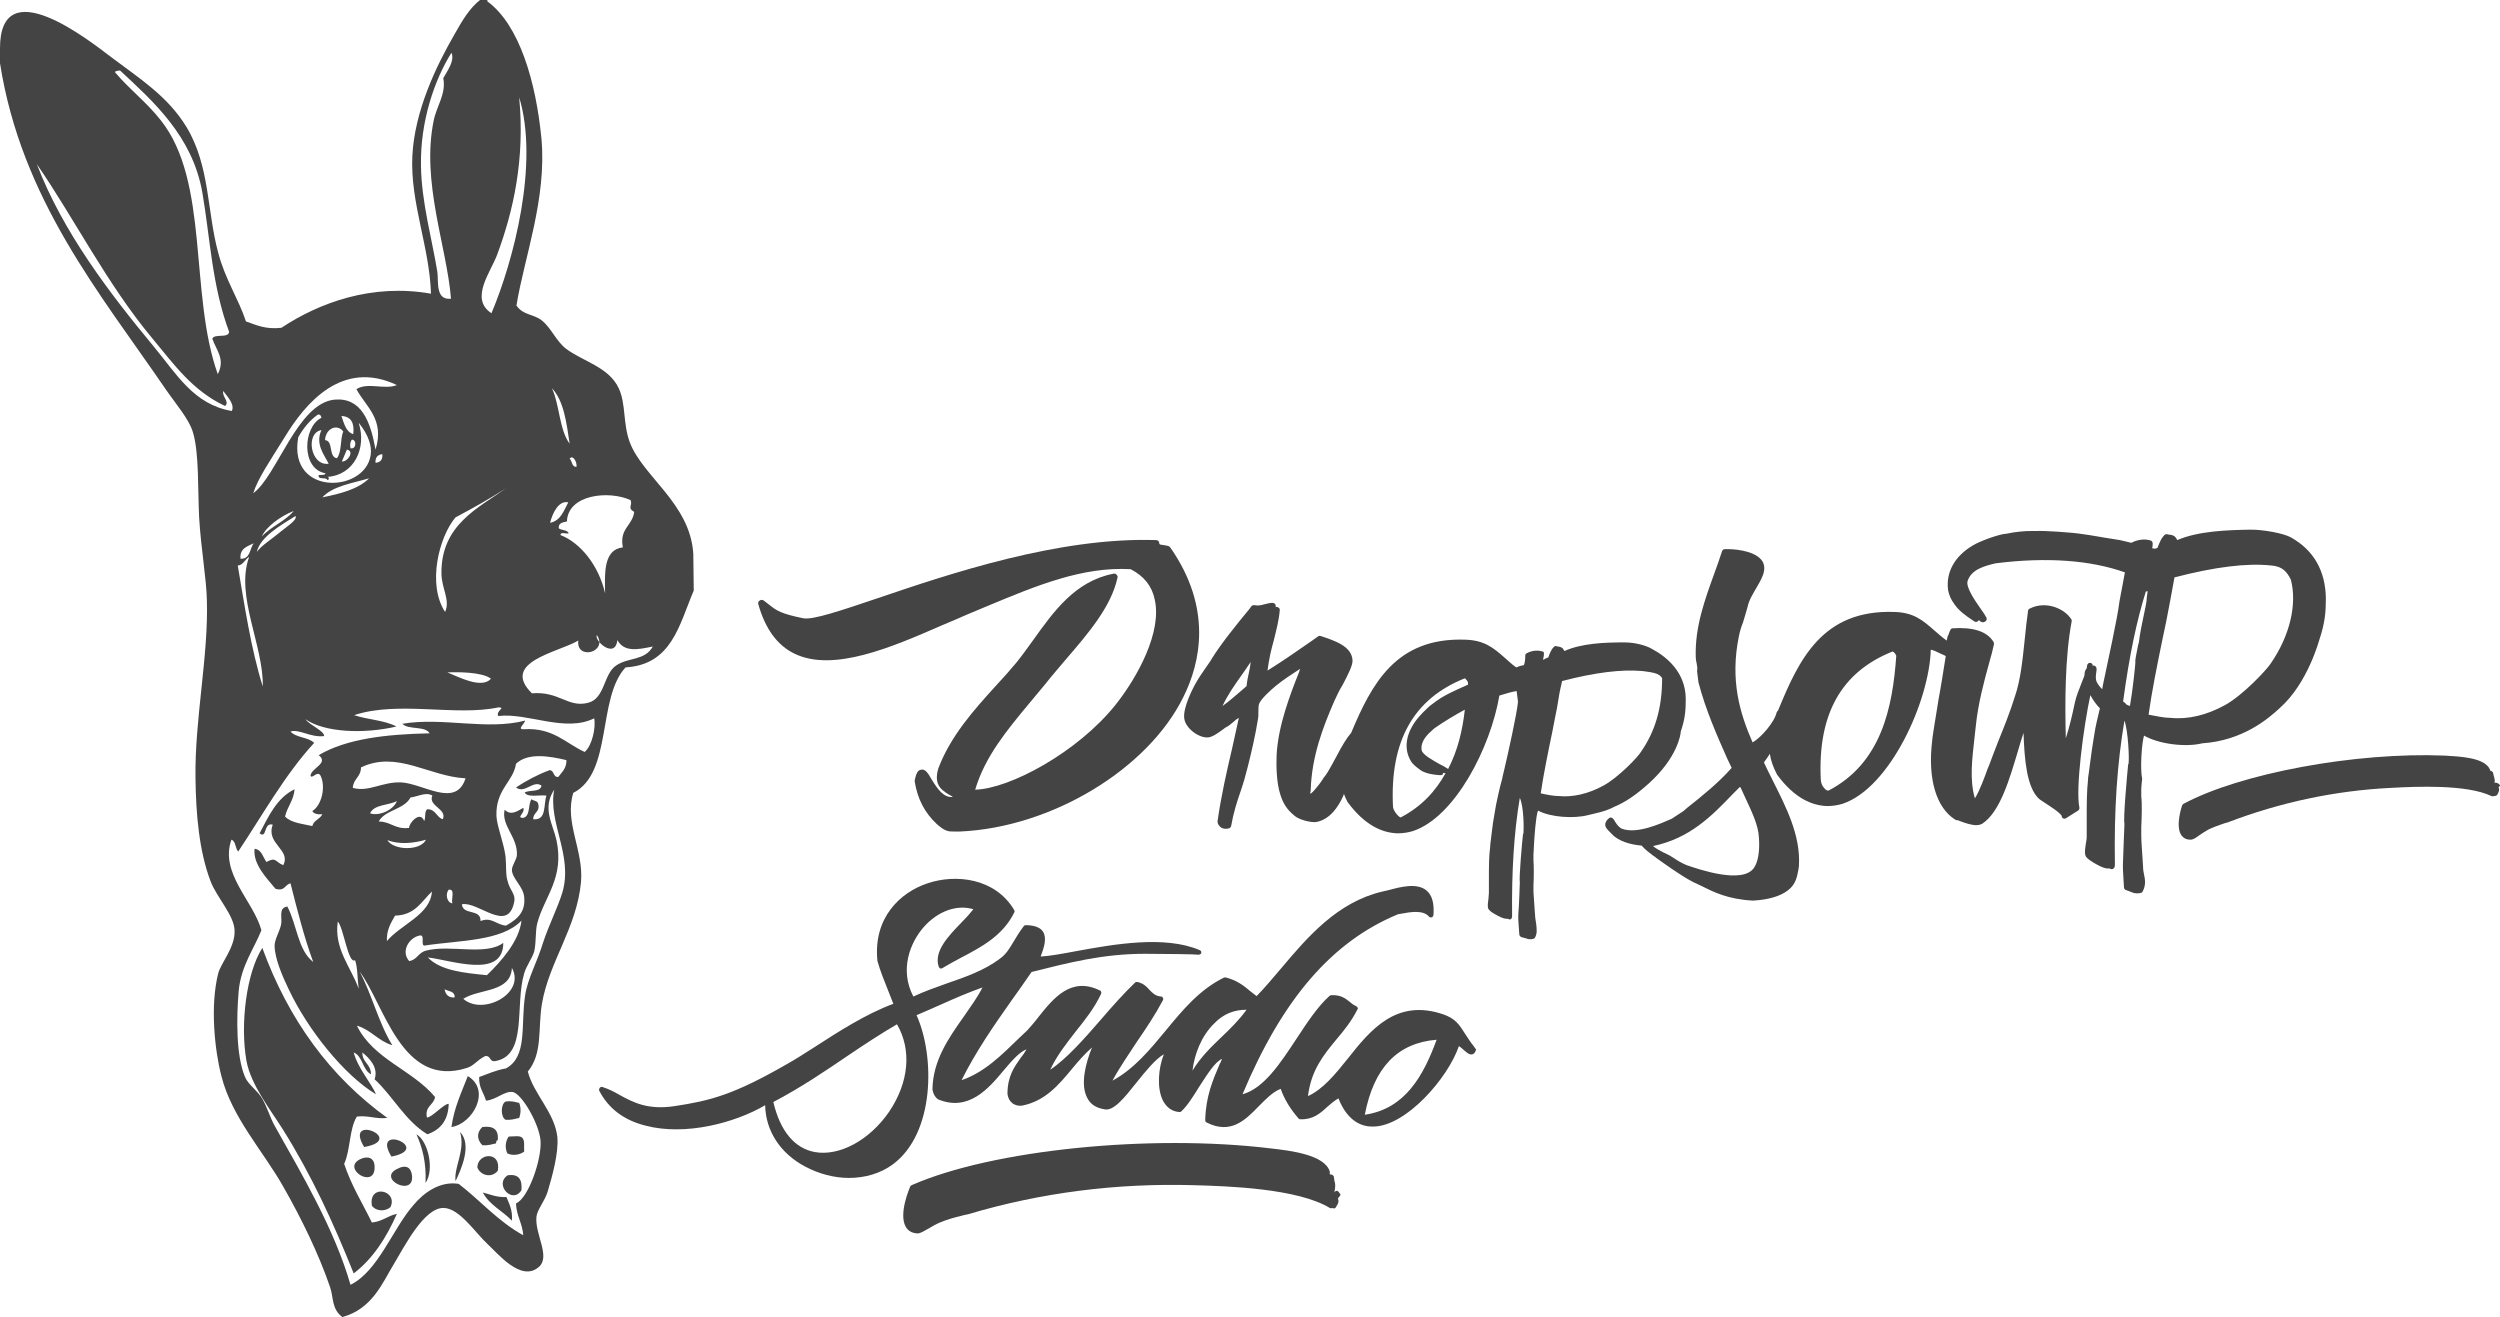
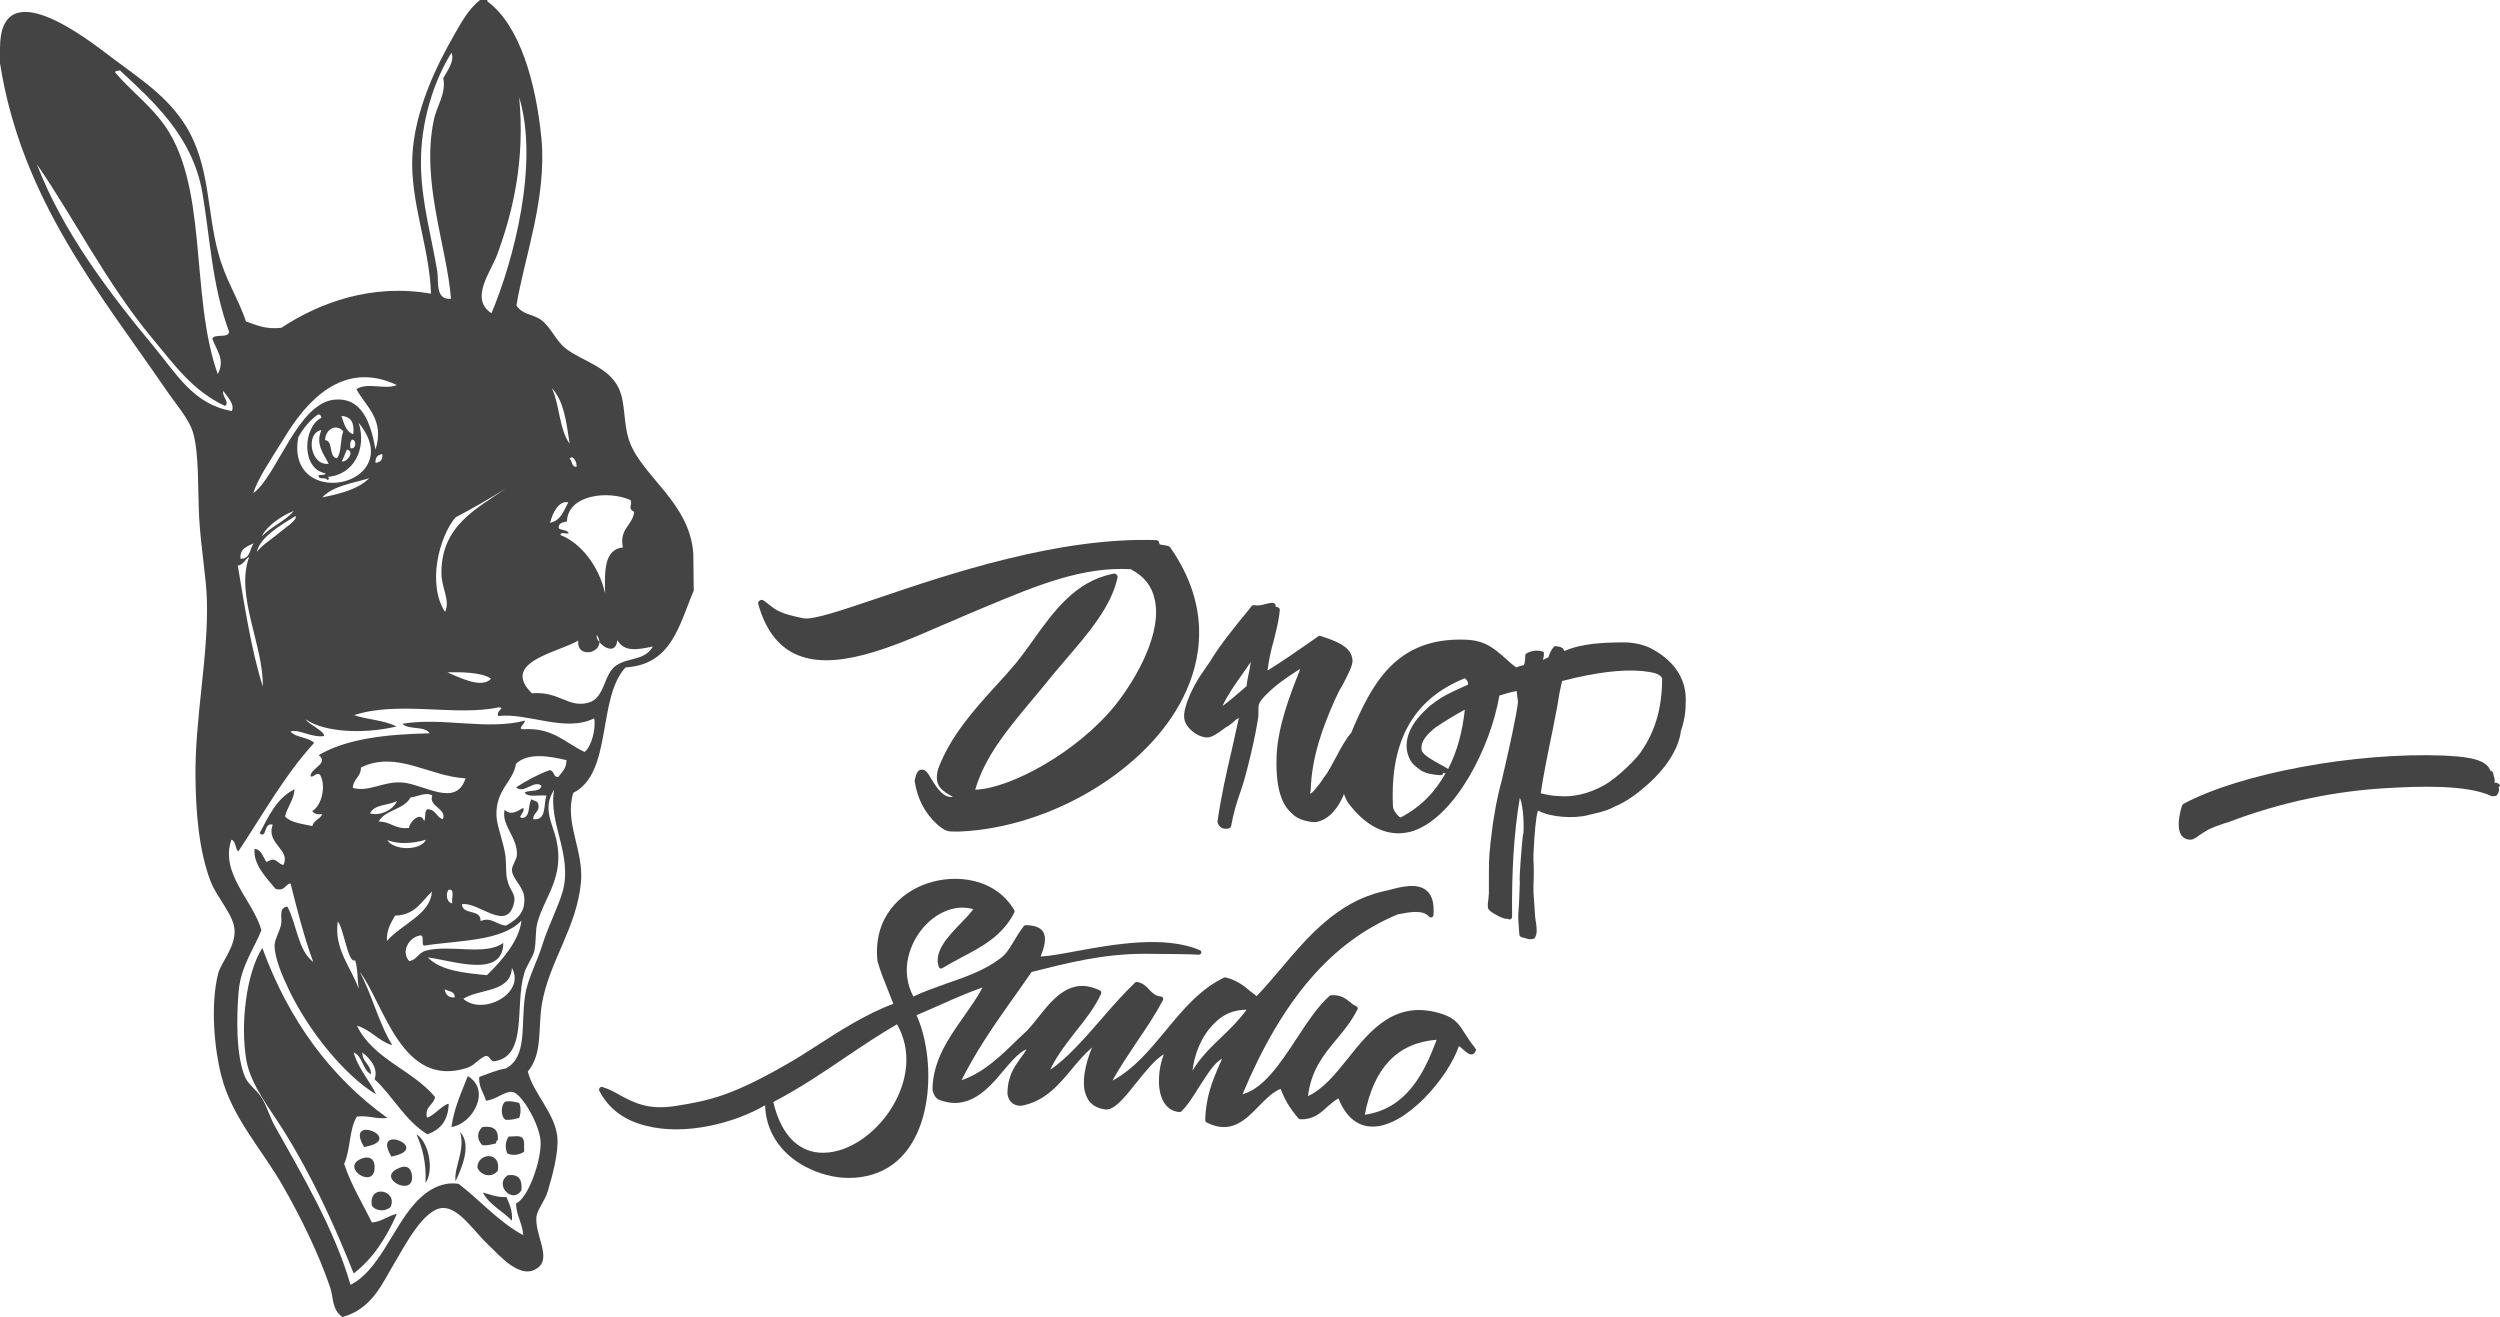
<svg xmlns="http://www.w3.org/2000/svg" version="1.1" id="Livello_1" x="0px" y="0px" viewBox="0 0 549.9 289.7" style="enable-background:new 0 0 549.9 289.7;" xml:space="preserve">
  <style type="text/css">
	.st0{fill-rule:evenodd;clip-rule:evenodd;fill:#454444;}
	.st1{fill:#454444;}
</style>
  <g>
    <path class="st0" d="M57.7,208.5c5.8,15.9,15,28.4,27.5,37.4c-2.6,0.3-4.1-0.6-6.7-0.3c-1.7,2.7-1.4,7.4-2.8,10.4   c1.6,4.8,4,8.6,6.1,12.9c2.3-0.2,3.5-1.5,5.5-1.9c-2.3,5.2-5.2,9.8-9.5,13.1c-4.5-11.2-9.2-21.5-15.6-31.7c-2.7-4.3-7-9.7-8-15.1   C52.8,225.2,54.2,214,57.7,208.5z M99.3,247.9c4.7-0.7,8.8-8.1,3.6-11.2C101.5,240.3,99.9,243.6,99.3,247.9z M111.2,246.3   c1.3,0.1,2.1-0.2,3-0.4c0.4-1.1,0.4-2.3,0-3.3c-0.9-0.2-1.7-0.5-3-0.3C110.1,242.9,110.1,245.7,111.2,246.3z M80.1,252.3   C89.6,250.6,75.5,244.7,80.1,252.3L80.1,252.3z M106.1,251.9c1.3,0.1,2.1-0.2,3-0.4c0.1-0.3,0-0.7,0.4-0.7c0.2-2.4-1-3.2-3.4-2.9   C104.8,249.1,104.9,250.7,106.1,251.9z M100.2,259.8c1.2-2.5,3.7-8,1-10.8C102.4,253.1,99.8,256.7,100.2,259.8z M93.6,260.2   c2-2.9,0.6-9.2-2-10.7C92.9,252.4,93.8,255.7,93.6,260.2z M86.1,254.4C95.4,252.6,81.5,246.9,86.1,254.4L86.1,254.4z M111.6,253.7   c1.2,0.6,2.8,0.3,3.7-0.4c-0.1-1.1,0.2-2.4-0.4-3c-0.5-0.6-1.9-0.3-3-0.3C111.2,250.9,111,252.5,111.6,253.7z M82.4,256.7   c0-2-1.4-2.5-3-1.8C74.8,256.9,82.5,261.8,82.4,256.7z M105,256.8c0.7,1.8,3.2,2.4,4.5,0.7C110.3,253.1,105,253.6,105,256.8z    M90.6,258.4c-0.4-2.4-2.2-1.8-3-1.4C82.5,259.2,91.4,263.6,90.6,258.4z M114.7,261.8c0.2-2.4-0.6-3.6-3-3.3   C108.6,260.5,112.7,265,114.7,261.8z M85.9,265.5c1.7-3.7-4.9-5.2-4.1-0.3C82.6,266.4,84.7,266.6,85.9,265.5z M112.6,268.5   c0.2-2.3-0.6-3.7-1.2-5.2c-2.2,0.1-3.6-0.6-5.2-1C107.7,265.1,110.5,266.3,112.6,268.5z M100,7.5c-4.1,7.1-8.8,16.9-9.3,26.8   c-0.5,10.2,3.8,20.1,4.1,30.3c-13-2.3-24.6,2-32.9,7.5c-3.5,0.4-5.5-0.6-7.8-1.4c-1.6-4.9-4.6-9.3-6.1-15.1   c-2.5-9.2-1.8-19.1-7-27.7c-4.1-6.7-10.1-10.5-16.5-15.3C19.5,8.8,0-6.6,0,10.6c0,1.1,0,2.2,0,3.3C4.7,43.9,22,64.5,36.5,85.7   c2.2,3.2,5.2,6.6,6,9.6c1.3,4.5,1,12.5,1.3,18.5c0.4,6.8,1.6,13.5,1.7,18.1c0.4,12.3-2.7,26.3-2.5,39.3c0.1,7.9,0.8,16,3.3,22.6   c1.4,3.7,5.3,7.6,5.3,11c0.1,3.6-3,7-3.6,9.3c-1.8,7.1-0.8,16.8,0.7,22.6c2.3,9.1,9.2,16.5,13.6,24.3c4,7,7.8,14.8,10.3,22.1   c0.8,2.3,0.3,4.8,2.7,6.6c6.6-1.8,8.8-7.5,11.3-11.6c2.2-3.6,6.6-12.5,11-12.4c3.5,0.1,6.8,5.3,9.7,8c2.1,1.9,7.3,8.4,11.2,5   c2.7-2.3-0.9-7.2-0.5-11.1c0.2-1.6,1.9-3.5,2.5-5.6c1-3.4,2.4-8.4,2.1-11.9c-0.6-5.4-5.2-9.4-6.5-14.4c3.3-4,2.2-9.3,3.1-14.9   c1.6-9.3,7.7-16.8,8.6-26.8c0.6-7-3.7-13.1-1.7-19.6c8.7-4.4,5.2-20.8,11.5-27.6c10.2-0.6,11.8-9.4,15-16.9c0-2.7-0.1-5.4-0.1-8.1   c-0.7-11.1-11.2-17-14-24.6c-1.5-4.1-0.8-8.4-2.4-11.8c-2.2-4.7-7.9-5.9-11.6-8.7c-2.2-1.7-3.2-4.5-5.3-6.2   c-1.9-1.5-4.1-1.1-5.6-3.3c1.7-10.5,6.7-23.5,5.5-36.7c-1.2-12.4-4.8-25-11.9-30.2c0-0.1,0-0.2,0-0.4c-0.5,0-1,0-1.5,0   C103.3,1.8,101.8,4.3,100,7.5z M99.3,11.6c0.8,1.8-1,4.1-1.8,5.6c0.7,3.4-1.5,6.2-2.1,9.3c-2.8,13.5,2.9,27.8,3.8,39.2   c-3.5,0.4-2.7-3.9-3-5.9c-1.1-6.9-3.5-15.3-3.6-23.3C92.4,26.7,95.6,17.5,99.3,11.6z M25.3,15.9c0.1-0.4,0.7-0.3,1.1-0.4   c7.3,6.8,15.9,14.4,18.1,26.8c1.7,9.8,2.1,20.5,5.9,30.7c-0.2,1.5-3.2,0.3-3.7,1.5c0.9,2.6,2.9,4.5,1.2,7.8   C41.6,64.6,46.1,40,35.4,26.5C32.1,22.3,28.8,20,25.3,15.9z M114.2,21.4c4.4,14.5-1.2,35.9-6.1,47.5c-4.9-3.2-0.1-9.1,1.3-13   C112.9,46.4,115.5,35.1,114.2,21.4z M8.1,36.1C16.3,48,23.5,62.4,33.4,74.3c5,6,8.9,11.6,16.1,15c1.1-0.9-0.7-2-0.4-3.3   c0.8,1.1,2.6,2.9,1.9,4.4c-8.4-1.4-12.2-8.2-17.2-14.2C24.1,64.5,13.8,51,8.1,36.1z M87.3,84.7c-2.7,1.1-6.4-0.7-8.9,0.9   c2,3.8,6.3,6.6,4.2,13.3c-1.1-6.2-3.1-11.5-9-11c-8.2,0.8-12.6,16.7-17.9,20.6c1-3.2,3.6-7,6.9-12.3C67.2,88.6,75.3,79,87.3,84.7z    M121.4,85.4c2.6,2.7,3.2,7.5,3.9,12.2C123,94.5,123.1,89,121.4,85.4z M69.9,91.2c0.6-0.1,0.7,0.3,0.8,0.7   c-4.1,2-4.5,11.3,0.9,12.2c-0.1,0.5-0.9,0.3-1.5,0.4c-0.2,1.2,1.7,0.3,1.9,1.1c0.5-0.1,0.4-0.7,0-0.7c5.9-0.4,8.7-6.3,6.9-11.9   c1.4,1.7,2.7,4,2.7,6.3c-0.2,9.1-18.4,10.3-16-3.1C66.7,94.2,68.1,92.5,69.9,91.2z M75.1,91.5c2.1,0.1,2.9,1.5,2.6,4   C76.1,95,75.7,93.2,75.1,91.5z M75.5,94.9c-0.7,1.7-0.3,4.6-1.4,5.9c-1.9-0.3-0.7-3.8-2.6-4C71.6,94.3,74.1,93.1,75.5,94.9z    M70.7,94.6c-1.4,3.1,0.6,5.4,1.6,7.4C68.3,102.6,67.1,95.2,70.7,94.6z M77.4,96.7c1.1,0,1,2.2-0.3,1.9   C76.9,97.7,77.1,97.1,77.4,96.7z M76.3,98.9c1.8,0.3,0.1,2.8-1.1,2.6 M84.1,99.9c0.1,1.2-0.4,1.8-1.5,1.9   C82.5,100.6,83.1,100,84.1,99.9z M125.3,100.9c0.7-1,1.7,0.8,1.5,1.8C125.7,102.7,125.9,101.4,125.3,100.9z M81.2,105.2   c-2.4,2.4-6.3,3.4-10.3,4.2C73.2,106.9,77.5,106.3,81.2,105.2z M111.3,107.4c-6,4.3-14.3,8-14.2,18.7c0,3.3,2,5.9,0.8,8.5   c-4-6.1-1.3-16.6,2.3-20.8C104,111.8,107.7,109.7,111.3,107.4z M138.7,110c0.5,1.2-0.8,1.7,0.8,2.6c-0.4,3.1-3.3,3.6-2.5,7.8   c-4.2,0.5-4,5.4-3.9,10.1c-1.4-6.1-5.4-11.1-9.8-12.8c-0.1-0.8,1.3-0.2,1.8-0.4c-0.3-0.8-1.6-0.6-2.2-1.1c-0.1-1.2,0.9-1.3,1.8-1.5   C124.9,108.8,133.8,107.8,138.7,110z M125,110.5c-1,1.8-1.6,4-4,4.5C121.5,112.9,122.9,110,125,110.5z M64.6,112.4   c-1.9,2.3-5,3.4-7,5.6C58.4,116,61.7,113.5,64.6,112.4z M65,113.5c0.5,0.9-2.2,2.5-3.7,3.8c-1.7,1.4-3.8,2.7-4.8,4.1   C57.2,118.1,61.8,115.5,65,113.5z M54.8,122.5c-3.1,8.5,3.2,19.5,3,28.5c-2.6-8.2-4.1-18.4-5.5-26.6   C53.5,124.3,53.8,123.1,54.8,122.5z M52.9,122.9c-0.2-2.3,1.5-2.7,2.9-3.4C54.9,120.7,55.1,123,52.9,122.9z M131.3,139.7   c-0.7,1.2,4,5.4,4.5,1.1c1.5,2.7,4.5,2.1,7.8,1.4c-1.8,3.2-5.3,2.3-8.1,4.2c-2.8,1.9-2.4,7.3-6.2,8.2c-4.4,1.1-6.3-2.6-12.3-2.1   c-7-6.9,5.8-9,10.2-11.6C126.7,145.3,133.8,143.5,131.3,139.7z M98.4,147.9c2.3-0.1,7.7-0.1,9.6,1.4   C105.9,151.6,100.9,148.9,98.4,147.9z M109.6,155.6c1.8,0-0.6,0.7,0,1.9c6.4-0.8,14.7,3.7,21.1,0.5c0.4,2.1-0.5,6.1-2.1,7.4   c-4.2-1.9-6.9-5.4-13.4-5c-1.6,0.1,0.3-1.3,0.3-1.9c-8.4,2.2-18.1-0.8-27,0.7c1.3,1.4,5,0.4,6,2.1c-9.6,0.2-18.3,1.2-24.4,4.8   c2.3,1.8-1.6,2.8-1.8,4.5c0.3,0.9,1.5-1.2,2.2,0c1.2,2.4,0.3,6.5-1.8,7.8c0.3,0.6,1.2,0.8,2.2,0.7c-0.5,1.1-1.9,1.3-2.2,2.6   c-2.2-0.5-4.7-0.7-6-2.1c0.5-2.2,1.9-3.5,2.1-6c-3.9,1.9-5.7,5.9-7.7,9.7c1.7,1.3,0.8-2.5,2.9-1.9c-1.6,4.2,4.1,5.5,2.3,8.9   c-1.8-0.7-1.5-1.9-3.7-0.7c-0.8-1.1-1-2.7-2.6-2.9c-0.4,3.4,2.7,6.5,4.6,8.8c2.1,0.6,2-0.9,3.3-1.2c1.5,5.9,3,11.9,5,17.3   c-3.4-2.6-3.6-8.3-5.7-12.2c-2.1,0.3-1,2.6-1.4,4.1c-0.4,1.6-1.4,3.2-1.4,4.5c0,2.8,1.8,6.9,3.1,9.6c4.2,8.9,12.2,18.9,19.2,23.1   c-0.9-2.3-4-5.7-4.9-9.2c2,0.8,1.9,3.8,3.8,4.8c0-2.3-1.9-2.5-1.9-4.8c1.5,1.2,3.6,3.3,2.7,5.9c4.1,3.8,6.7,9.1,11.6,12.1   c2.9-1,4.6-3.1,4.7-6.7c-1-0.1-3.8,3.1-4.8,3c-0.5-2.5,1.5-2.7,1.8-4.5c-5-6-13.6-8.3-17.2-15.7c3.1,0.9,4.7,3.4,7.8,4.3   c-3-4.8-4.5-11.2-7.2-16.2c5.4,7.1,9.2,25.8,23.6,21.2c1.6-0.5,2.2-1.7,4-2.6c1.3-0.2,0.9,1.3,2.2,1.1c7.2-1.2,4.3-12.2,6.4-19.3   c0.5-1.7,1.7-3.2,2.2-4.8c0.5-2.2,0.2-4.5,0.7-6.3c1.5-5.7,6-9.9,4.2-18.2c-0.8-3.6-3.2-7-0.5-11.1c-1.4,7.3,4.2,14.4,1.8,22.6   c-1,3.3-3,7.2-4.3,11.2c-1.2,4-3.4,7.9-3.9,11.5c-1,6.4,0.6,13.4-4.2,16c-2.2,0.4-4,1.2-5.9,1.9c-0.1,2.4,1,3.4,1.5,5.2   c2.3-0.2,4.1-2.2,5.9-1.9c2,0.4,5.8,7,6.1,10.7c0.3,4.1-2.7,12.7-5.4,13.8c0.1,2.8,1.4,4.3,1.6,7c-5.5-3-9.4-7.6-14.2-11.3   c-4.3-0.7-7.9,2.2-9.9,4.6c-4.6,5.2-7.8,14.6-13.9,17.6c-3.6-12.4-10.7-24.3-16.7-35c-1-1.8-1.6-4-2.7-5.9c-1-1.8-3.1-3.1-3.8-4.8   c-2-4.7-1.9-13.1-1.4-18.9c0.5-5.6,3.5-9.5,5-13.4c-1.8-6.5-9.2-12.5-6.6-19.9c1,0.3,0.8,1.9,1.5,2.6c5.4-8.1,10.2-16.8,16.7-23.9   c-1.3-1.3-4-1.1-5.2-2.5c1.9-0.6,4.5,1.4,7.4,1c0-1.2-3.1-2.3-4.1-3.7c4.1,2.9,12.8,3.3,20,1.6c-2.6-1.4-6.4-1.5-9.3-2.5   C87.6,154.1,100.3,157.6,109.6,155.6z M124.6,167.2c0,1.9-1,2.6-1.8,3.7c-1.2,0.1-0.8-1.4-1.9-1.5c-2.7,1-5.1,2.3-7.4,3.8   c1.9,1.5,3.8-1.7,5.6-0.4c-0.2,1.5-2.5,0.9-3.7,1.5c0.6,1.2,3.1,0.5,4.8,0.7c-0.7,2,0.1,5.5-2.9,5.2c-0.1-1.5,1.5-1.5,1.1-3.3   c-0.1-0.8-1-0.7-1.5-1.1c-0.8,1.2-0.2,3.7-1.8,4.1c-1.7,0,0.5-1.1,0-2.2c-1.3,0.7-2.7,1.8-4.1,0.4c-0.8,3.5,2.9,6,2.7,10   c-0.1,1.1-1.1,2.2-1.1,3.3c0.1,1.9,2.5,3.6,2.7,5.9c0.3,3-1.1,4.7-4,6.3c-2.2-0.2-3.2-2-5.6-1c0.1-2.8-3.9-1.2-4.1-3.7   c3.6-0.7,10.1,6.5,11.5-0.5c0.4-1.8-1-2.5-1.5-4.8c-0.4-1.4-0.2-3.1-0.4-5.2c-0.4-3.1-1.9-6.7-2-8.9c-0.2-5.9,3.7-7.5,4.3-11.5   C116.1,165.5,120.8,166.3,124.6,167.2z M102.4,171.2c-2.1,6.6-9.2,1.2-14.1,0.9c-4.2-0.2-7.2,2.2-10.7,1.2c0.1-2,1.8-2.4,1.8-4.5   C87.3,165,94.4,170.8,102.4,171.2z M95.1,175c-1,2.3,3.3,2.9,2.3,5.2c-1.4-0.4-1.5-2.2-3.4-2.2c-0.7,0.4-0.3,1.9-0.7,2.6   c-0.9-2.5-3.5,0.7-3.3,1.5c-3.1,0.4-4-1.4-6.7-1.4c1.4-2.6,5.6-2.6,7-5.3C91.7,175.3,93.7,174.1,95.1,175z M87.3,176.2   c-0.7,1.9-3.8,3.4-5.9,2.7C82.3,176.9,85.4,177.2,87.3,176.2z M85.2,184.8c2.6,1,5.8,0.7,8.5-0.1C92.5,187.2,86.6,187.1,85.2,184.8   z M98.7,195.7c1.5-0.2,0.5,2,0.8,3C98.3,198.6,97.9,196.6,98.7,195.7z M95,196.1c-0.3,5.1-6.8,7.2-9.9,10.9c-0.1-2.5,0.9-4,1.8-5.6   C91.3,201.3,92.7,198.3,95,196.1z M74.3,202.7c1.3,1.4,2.3,9.5,3.8,8.5c0.6,1.7,0.5,4.2,0.8,6.3C77.3,212.9,73.4,208.7,74.3,202.7z    M114.7,202.5c-0.5,4.5-4.4,8.9-7.6,12c-5.1-0.5-10.2-1-13-3.9c5.2,0.6,16.6,4.8,16.6-3.2c-3.9,2.9-11.7,0.3-17,1.7   c-1.8,0.5-1.9,2-3.7,2.3c-1.9-2.2,0-5.1,2.2-5.6c1.4-0.4,0.3,2,1.1,2.2C101,206.8,110.3,207.1,114.7,202.5z M112.6,212.9   c3.1,5.6-6.4,10.6-10.7,6.8C105.5,217.4,112.3,218.4,112.6,212.9z M97.8,217.6c0.9,0.5,2.3,0.4,2.2,1.8   C98.7,219.5,98,218.8,97.8,217.6z" />
    <g>
      <path class="st1" d="M549.6,172.4c-0.3-0.2-0.6-0.3-0.9-0.2c0.1-0.7,0-0.9-0.1-1.3c-0.1-0.2-0.1-0.4-0.2-0.8    c0-0.2-0.2-0.4-0.4-0.5c-0.1,0-0.1,0-0.2,0c0-0.1,0-0.2-0.1-0.3c-1.1-2.7-6.7-2.9-10-3.1c-19.6-0.8-44.9,3.9-57.4,10.6    c-0.1,0.1-0.2,0.2-0.3,0.3c0,0-1.6,4.5-0.2,6.6c0.5,0.7,1.2,1,2,1c0,0,0,0,0,0c0.6,0,1.2-0.4,2-1c0.6-0.4,1.2-0.8,1.9-1.2    c1-0.5,2.1-0.9,3-1.2c0.5-0.2,0.9-0.3,1.3-0.4c11.5-4.4,23.6-7,36-7.6c5.4-0.3,16.6-0.8,22,1.8c0.2,0.1,0.3,0.1,0.5,0    c0.1,0,0.1,0,0.2,0c0.2,0,0.5-0.1,0.6-0.3c0.4-0.7,0.5-1.1,0.3-1.6c0-0.1,0.1-0.1,0.2-0.3C550,173,549.9,172.6,549.6,172.4z" />
      <path class="st1" d="M257.4,120.4c-0.1-0.1-0.2-0.2-0.4-0.3c-0.3-0.1-0.6-0.1-1-0.2c-1-0.1-1-0.2-1-0.4c0-0.4-0.3-0.7-0.7-0.7    c-21.4-0.7-45.4,7.4-61.3,12.8c-8,2.7-14.2,4.8-16.3,4.4c-4.9-1-5.9-1.7-7.4-2.9c-0.4-0.3-0.8-0.6-1.3-1c-0.3-0.2-0.6-0.2-0.9,0    c-0.3,0.2-0.4,0.5-0.3,0.8c1.5,5.4,4.2,9.1,8,10.9c8.5,4.1,21.3-1.4,32.5-6.3c1.9-0.8,3.8-1.6,5.6-2.4c1.4-0.6,2.9-1.2,4.3-1.8    c10.8-4.5,20.9-8.7,31.5-8.1c2.9,1.5,4.7,3.7,5.3,6.7c1.6,7.1-3.7,16.9-8.6,23.1c-8.4,10.5-23.3,18.5-30.9,18.7    c2.2-7.4,7.1-13.2,11.9-19c1.2-1.4,2.3-2.8,3.5-4.2c1.4-1.8,3-3.6,4.5-5.4c4.9-5.7,10-11.6,11.4-18c0.1-0.2,0-0.5-0.2-0.7    c-0.2-0.2-0.4-0.3-0.7-0.2c-8.4,1.6-13.2,8.4-17.5,14.4c-1.3,1.8-2.5,3.5-3.8,5.1c-1.5,1.8-3,3.5-4.6,5.2    c-4.9,5.4-9.9,11-12.6,18.1c-1.1,3.7,0.8,4.8,2.2,5.7c0.4,0.2,0.7,0.4,1,0.6c-2,0.2-3.3-1.6-4.7-3.9c-0.8-1.4-1.4-2.3-2.3-2.1    c-0.8,0.1-1.1,1-1.4,2.3c0,0.1,0,0.2,0,0.3c0.6,3.8,2.2,6.9,4.9,9.4c0.8,0.7,1.5,1.2,2.1,1.4c0.5,0.2,1,0.2,1.5,0.2    c0.3,0,0.7,0,1,0l0.5,0c20.1-0.9,41.3-13.7,49.1-29.6C264.1,145.7,266.7,133.7,257.4,120.4z" />
      <path class="st1" d="M362.7,172.3c6.3-5.7,7-10.8,7-11.4c1-2.9,1.1-4.8,1.1-7.3c-0.1-5.7-4.1-9.1-7.5-10.9c-1.2-0.7-3.6-1.4-6-1.4    c-4.4,0-9.4,0.2-13.2,1.9c-0.3-0.7-0.7-0.9-1.4-1c-0.1,0-0.3,0-0.4-0.1c-0.1,0-0.3,0-0.4,0.1c-0.7,0.6-1,1.5-1.3,2.3l0,0.1    c-0.4,0.1-0.7,0.3-1.1,0.5c0,0,0,0-0.1,0c0.1-0.4,0.2-0.8,0.2-1.4c0-0.2-0.1-0.4-0.3-0.4c-1.3-0.4-2.6-0.1-3.5,0.4    c-0.2,0.1-0.3,0.3-0.3,0.4c0,1-0.1,1.7-0.3,2.2c-0.5,0.1-1,0.2-1.4,0.4l-0.3,0.1c-1-0.7-1.8-1.5-2.5-2.1c-2.5-2.2-4.5-3.9-8.8-4    c-15.2-0.5-20.5,9.8-25,20.5c-0.9,1-2,2.8-3.3,5.3c-0.7,1.3-1.4,2.6-1.9,3.4c-0.3,0.4-0.5,0.8-0.8,1.1c-0.6,1-1.3,1.9-2,2.7    c-0.5,0.6-0.8,0.8-1,0.9c0-0.1,0-0.1,0-0.2c0-0.2,0.1-0.3,0.1-0.5c0.2-7.6,2.8-14.2,5.2-19.7c0.5-1.1,1.1-2.4,1.8-3.5    c1.2-2.3,2.3-4.4,2.2-5.5c-0.2-3.1-4-4.3-7-5.3l-0.1,0c-0.2-0.1-0.4,0-0.5,0.1l-1.7,1.2c-3,2.1-6.2,4.3-9.4,6.3    c0.3-2.4,0.8-4.6,1.4-6.7c0.5-2.1,1.1-4.2,1.3-6.6c0-0.2,0-0.3-0.2-0.5c-0.1-0.1-0.3-0.2-0.5-0.2c0,0-0.1,0-0.1,0    c-0.1,0-0.1,0-0.1,0c0,0,0-0.1,0-0.2c0-0.2,0-0.3-0.2-0.5c-0.1-0.1-0.3-0.2-0.5-0.2c-0.6,0-1.2,0.2-1.7,0.3    c-0.7,0.2-1.4,0.4-2.4,0.2c-0.2,0-0.4,0.1-0.5,0.2l-0.6,0.8c-2.5,3-6.2,7.6-8.1,10.7c-0.5,0.9-1.1,1.6-1.6,2.4    c-0.6,0.9-1.2,1.7-1.7,2.6c-0.8,1.3-3.2,5.9-2.8,8.3c0.3,2.1,3.2,4.3,5.3,4.1c0.9-0.1,2.2-1,3.4-1.9c0.3-0.2,0.5-0.4,0.8-0.5    c0.5-0.3,0.9-0.7,1.3-1c0.4-0.4,0.8-0.7,1.2-0.9c-0.5,2.3-1,4.6-1.5,6.8c-1.2,5.1-2.4,10.4-3.2,16c0,0.1,0.1,0.4,0.1,0.5    c0.3,0.5,0.7,1.1,1.7,1.1c0.2,0,0.4,0,0.7-0.1c0.2,0,0.4-0.2,0.5-0.5c0.5-2.9,1.3-5.4,2.1-7.7c0.6-1.7,1.1-3.5,1.6-5.5    c0.8-3.2,1.6-6.6,2.2-10.3c0.1-0.5,0.1-1.1,0.1-1.7c0-0.7,0-1.4,0.2-1.8c0.5-1.1,2.6-3,3.7-3.9c1.6-1.3,3.6-2.6,5.3-3.7    c-0.1,0.2-0.2,0.4-0.2,0.6c-2,5-4.7,12-5,18.5c-0.1,2.4,0,6,0.8,8.5c0.6,1.9,1.3,3.2,3.1,4.7c1.1,1,3.9,1.6,4.9,1.4    c3-0.6,4.8-3.4,5.8-5.6c0.1-0.2,0.2-0.4,0.2-0.6c0.2,0.6,0.5,1.2,0.8,1.8c3.9,5.3,7.8,6.8,11,6.9c1.3,0,2.4-0.2,3.4-0.5    c9.3-3.1,17.1-18.5,19-29.8c1.3-0.4,2.6-0.8,3.8-1l0.3,2.4c-0.3,2.9-2.1,10.9-3,14.8c-0.3,1.2-0.5,2.1-0.5,2.2    c-0.5,1.6-1.3,5.5-1.3,5.5c-0.1,0.4-0.5,3-0.7,4.1c-0.1,0.9-0.5,3.8-0.6,4.8l0,0.3c-0.3,2.1-0.3,4.6-0.3,7.1c0,1.1,0,2.2,0,3.2    c0,0.5-0.1,0.9-0.1,1.3c-0.1,0.7-0.2,1.4-0.1,2c0.1,0.6,1.3,1.3,2.1,1.7c1.1,0.6,1.7,0.7,2,0.7c0.2,0,0.2,0,0.3,0    c0.1,0.1,0.3,0.2,0.6,0.1c0.3-0.2,0.3-0.5,0.3-0.8c-0.1-9.7,0.4-18.2,1.7-25.9c0.9,1.9,0.9,7,0.8,7.8c0,0.1-0.1,0.1-0.1,0.2    c-0.2,1.6-0.9,9.7-0.7,10.6c0,0.3-0.2,5.9-0.3,6.5c-0.1,1.2,0,2.6,0.1,3.7c0,0.5,0.1,1,0.1,1.3c0,0.2,0.2,0.4,0.4,0.5    c0.3,0.1,0.5,0.2,0.7,0.2c0.4,0.1,0.8,0.3,1.2,0.3c0.2,0,0.5,0,0.8-0.1c0.1,0,0.2-0.1,0.3-0.2c0.6-1,0.4-2,0.3-3.1    c-0.1-0.4-0.1-0.8-0.2-1.3l-0.1-1.3c-0.1-1.5-0.2-3.1-0.3-4.4c0-0.2,0-0.8,0-1.5c0.1-1.7,0.1-4.4,0-5.4l0-1.4c0-0.3,0.1-1,0.1-1.8    c0.1-1.9,0.4-6.5,0.9-7.8c2.8,1.5,7.9,1.8,11,1c4.1-0.9,4.9-1.4,5.7-1.8C357.4,176.5,359.7,175,362.7,172.3z M365.6,149.2    c0,6.5-1.5,11.6-4.6,16.1c0,0,0,0,0,0c-0.6,1.1-5,5.7-8.3,7.5c-3.3,1.8-6.7,2.6-9.8,2.3c-1.2,0-2.7-0.3-4-0.6    c0.6-4.1,1.6-9,2.6-13.8l0.6-3.1c0.3-1.3,0.5-2.6,0.7-3.8c0.2-1.4,0.5-2.7,0.8-4c7.3-1.9,13.1-2.6,17.6-2.2l0.1,0    C363.3,147.9,365,148,365.6,149.2z M322.9,150.6c-1.6,0.7-3.1,1.4-3.7,1.7c-0.2,0.1-0.4,0.2-0.6,0.3c-1,0.5-2.2,1.2-3.6,2.3    c-0.8,0.5-3.3,3-4.1,4.4c-1.9,3-2,6.1-0.3,8.5c0.5,0.6,1.3,1.2,2,1.7c1.2,0.7,2.7,0.9,4,1l0.3,0c0.3,0,0.5-0.1,0.5-0.4    c0-0.1,0-0.1,0-0.1c0.3,0.1,0.5,0.1,0.6,0c-2.2,4-5.3,7.4-9.9,9.8c-0.4,0-1.7-1.5-1.7-2.4c-0.7-14.4,4.5-23.7,15.8-28.2    c0.2,0.1,0.7,0.7,0.7,1C322.9,150.4,322.9,150.5,322.9,150.6z M318.5,169.2c0-0.1-0.1-0.2-0.2-0.2c-0.4-0.3-1-0.6-1.6-0.9    c-1.6-0.9-3.8-2.1-4-3.1c-0.3-2,1.3-3.5,2.8-4.8c2.3-1.6,4.5-2.9,6.7-4.1C321.7,160.7,320.6,165.2,318.5,169.2z M275.1,145.6    c-0.1,0.9-0.2,1.6-0.4,2.4c-0.2,0.9-0.4,1.8-0.5,2.9l-0.9,0.8c-1.4,1.2-3,2.6-4.4,3.6c1.1-2.4,2.6-4.5,4-6.5    C273.6,147.8,274.4,146.7,275.1,145.6z" />
-       <path class="st1" d="M471.6,161.8c3.3,1.9,9.2,2.6,12.8,1.7c9-0.6,14.6-5.5,17-7.7l0.1-0.1c6.1-5.4,8.6-14.8,8.7-15.1    c1.2-3.6,1.4-6,1.4-9c0,0,0,0,0,0c-0.1-6.1-2.7-10.6-7.7-13.4c-1.6-0.9-6-1.7-8.8-1.7c-5.4,0.1-11.5,0.3-16.2,2.3    c-0.4-0.9-0.9-1.1-1.7-1.2c-0.1,0-0.3,0-0.5-0.1c-0.2,0-0.4,0-0.5,0.1c-0.8,0.7-1.2,1.8-1.6,2.8l0,0.1c-0.2,0.1-0.4,0.1-0.6,0.2    c-0.2,0-0.4-0.1-0.6-0.1c0.1-0.4,0.1-0.7,0.1-1.1c0-0.3-0.2-0.5-0.4-0.6c-1.5-0.5-3.2-0.1-4.3,0.5c0,0,0,0,0,0l-0.8-0.2    c-0.5-0.1-1.3-0.3-1.7-0.4c-0.8-0.1-4.9-0.8-6.7-1.1c-0.3,0-1.1-0.2-1.4-0.2c-2.3-0.4-8.6-0.8-10.3-0.7c-0.3,0-0.6,0-1,0    c-1.4,0-3.2,0.1-5.6,0.6c-1.2,0-5.6,1.5-7.4,2.6c-4,2.4-5.9,5.9-5.4,9.8c0.2,1.1,0.7,2.2,1.4,3.1c1,1.5,2.6,2.6,4.1,3.6l0.3,0.2    c0.3,0.2,0.7,0.1,0.9-0.2c0-0.1,0.1-0.1,0.1-0.1c0.6,0.7,1.2,0.5,1.5,0.2c0.2-0.2,0.3-0.5,0.1-0.8c-0.3-0.6-0.8-1.3-1.3-2    c-1.4-2-3.2-4.7-2.8-6c0.8-2.5,3.6-3.3,6.2-3.9c11.2-1.4,20.8-0.7,28.4,2l-1.2,6.4c-0.4,3.5-2.6,13.4-3.6,18.2l-0.2,1.1    c-0.5-0.5-0.9-1-1.2-1.6c-0.3-0.7-0.2-1.4-0.1-2.1c0.1-0.5,0.1-0.8,0-1.1c-0.1-0.2-0.3-0.4-0.5-0.4c-0.1,0-0.2,0-0.3,0l0-0.1    c0-0.3-0.3-0.5-0.6-0.5c0,0,0,0,0,0c-0.3,0-0.5,0.2-0.6,0.5c0,0.2-0.1,0.4-0.1,0.7c-0.4,0.4-0.5,1-0.5,1.6    c-0.2,0.6-0.5,1.2-0.7,1.8c-0.5,1.3-1.1,2.7-1.4,4.1c-0.6,2.9-1.2,5.4-2,7.9c-0.2-7.8-0.2-17.8,1.3-25.8c0-0.1,0-0.3-0.1-0.4    c-1.6-2.5-5.8-4.1-9.2-2.3c-0.2,0.1-0.3,0.3-0.3,0.4c-0.3,2.1-0.5,4-0.7,6c-0.5,4.7-0.9,9.1-2.2,12.9c-1.1,3.5-2.3,6.5-3.6,9.7    c-0.7,1.8-1.4,3.6-2.1,5.5l-0.3,0.7c-0.5,1.4-1.8,5-2.8,6.5c-1.2-4.1-0.6-8.7-0.1-13.2c0.1-0.9,0.2-1.8,0.3-2.7    c0.5-4.9,1.8-9.8,3-14.1c0.4-1.3,0.7-2.6,1-3.9c0-0.2,0-0.3-0.1-0.5c-1.4-2.3-4.4-3.3-9-3c-0.2,0-0.3,0.1-0.4,0.2    c-0.2,0.3-0.3,0.6-0.4,0.9c-0.1,0.2-0.1,0.4-0.2,0.5c-0.1,0.1-0.1,0.2-0.1,0.2c-0.1,0.3-0.1,0.6-0.2,0.9c-1.1-0.8-2-1.6-2.8-2.3    c-2.5-2.2-4.5-3.9-8.8-4c-15.8-0.5-20.9,10.5-25.5,21.7c0,0,0,0-0.1,0.1c-0.1,0.1-0.2,0.2-0.2,0.3c-0.5,2.2-3.5,5.6-5.3,6.6    c-2.8-6.4-5-13.7-3-23.4c0.2-1,0.5-2,0.9-3c0.3-1.1,0.7-2.2,1-3.4c0.3-1.5,1.2-2.9,2-4.3c0.7-1.2,1.4-2.4,1.6-3.5    c0.2-1,0-1.9-0.6-2.6c-1.8-2.1-6.3-2.4-8.1-2.3c-0.2,0-0.4,0.2-0.5,0.4c-0.5,1.6-1.1,3.2-1.7,4.9c-2.1,5.8-4.3,11.8-4.1,18.4    c0,0.5,0.1,1,0.2,1.4c0.1,0.6,0.2,1.1,0.1,1.7c0,0,0,0.1,0,0.1l0.3,2.4c1.6,6.1,4,11.5,6.3,16.7l1,2.1c-2.9,3.3-6.4,6.1-9.8,8.8    l-0.8,0.7l-2.6,1.7c-2.5,1.1-7.6,3.4-10.9,2.2c-0.7-0.3-1.1-0.9-1.5-1.5c-0.2-0.4-0.4-0.7-0.7-0.9c-0.2-0.1-0.4-0.1-0.6,0    c-0.5,0.4-0.8,0.8-0.9,1.3c-0.1,0.8,0.6,1.4,1.1,1.9c0.1,0.1,0.2,0.2,0.3,0.3c1.5,1.7,4.3,2.4,6.6,2.6c0.8,0.9,1.6,1.5,2.4,2.1    c0.2,0.2,0.5,0.3,0.7,0.5l0.1,0.1c1.3,0.9,5.2,3.8,8.1,5.3c0.6,0.3,1.1,0.5,1.7,0.8c2.8,1.4,5.9,3,11.5,3.3c3.5-0.2,6-1,7.6-2.2    c1.9-1.4,2.1-3.2,2.4-4.7c0-0.2,0.1-0.5,0.1-0.7c0,0,0,0,0-0.1c0.4-6.7-2.9-13-5.7-18.6c-0.7-1.4-1.4-2.8-2-4.1    c0.4-0.6,0.9-1.2,1.3-1.9c0.2,1.4,0.7,2.9,1.6,4.6c3.9,5.3,7.8,6.8,11,6.9c1.3,0,2.4-0.2,3.4-0.5c10.5-3.5,19.1-22.7,19.4-33.9    c0.6,0.1,1.4,0.5,2,0.8c0.5,0.2,0.9,0.4,1.3,0.6c0,0.2-0.1,0.4-0.1,0.6c-0.4,2.5-0.9,5.8-1.5,9c-0.9,5.5-1.4,8.6-1.4,9.1    c-1,8.3,0.9,14.7,5.1,17.3c0.1,0.1,0.2,0.1,0.4,0.1c0.1,0,0.4,0.1,0.6,0.2c1.3,0.5,2.6,0.9,3.6,0.9c0.5,0,0.9-0.1,1.3-0.3    c4-2.6,6.1-10.1,7.9-16.1c0.4-1.4,0.8-2.7,1.2-3.9c0.2,5.9,0.7,12,3.4,14.5c0.1,0.1,0.4,0.3,1,0.7c0.9,0.6,3.8,2.4,4,3.1    c0,0.2,0.1,0.4,0.3,0.5c0.2,0.1,0.4,0.1,0.6,0l2.7-1.7c0.2-0.1,0.3-0.4,0.3-0.6c-0.9-4.2,0.9-17.8,2.4-24.8    c0.6,1.1,1.3,2.1,2.1,2.9c-0.5,2-1,4.3-1,4.4c-0.1,0.5-0.6,3.6-0.8,5c-0.2,1.2-0.6,4.8-0.8,5.9l0,0.3c-0.3,2.6-0.3,5.7-0.3,8.7    c0,1.3,0,2.7,0,3.9c0,0.6-0.1,1.1-0.2,1.6c-0.1,0.9-0.3,1.7-0.1,2.5c0.1,0.7,1.7,1.6,2.6,2.1c2,1.1,2.6,0.8,2.7,0.8    c0.1,0.1,0.5,0.3,0.8,0.1c0.4-0.2,0.4-0.7,0.4-1c-0.2-11.9,0.5-22.2,2.1-31.6c0.8,2.2,1.1,8.3,0.9,9.5c-0.1,0.1-0.1,0.2-0.1,0.3    c-0.2,2-1.1,11.8-0.8,12.9c0,0.4-0.3,7.1-0.3,7.9c-0.1,1.5,0,3.1,0.1,4.5c0,0.6,0.1,1.2,0.1,1.6c0,0.3,0.2,0.5,0.5,0.6    c0.3,0.1,0.6,0.2,0.8,0.3c0.5,0.2,0.9,0.4,1.5,0.4c0.3,0,0.6,0,0.9-0.1c0.2,0,0.3-0.1,0.4-0.3c0.7-1.3,0.6-2.5,0.3-3.8    c-0.1-0.5-0.2-1-0.2-1.6l-0.1-1.6c-0.1-1.8-0.3-3.8-0.3-5.4c0-0.3,0-0.9,0-1.8c0.1-2.1,0.2-5.3,0-6.7l0-1.7c0-0.4,0.1-1.2,0.2-2.2    C470.7,169.1,471.1,163.4,471.6,161.8z M417.1,144.3c-0.8,11.2-3.2,23.5-14.9,29.6c-0.1,0-0.3,0-0.6-0.2c-0.2-0.2-1-0.8-1.1-2.2    c-0.7-14.4,4.5-23.7,15.8-28.2C416.6,143.4,417.1,144,417.1,144.3z M381.1,174.7c0.5-0.5,1.1-1.1,1.6-1.6c0.1,0,0.1,0.1,0.2,0.2    c0.3,0.7,0.7,1.5,1.1,2.4c1.2,2.6,2.8,5.8,2.9,8.6c0.2,3-0.2,5.3-1.1,6.6c-2.5,3.6-11.9,0.4-14.8-0.6c-1-0.4-2-1-2.9-1.6    c-0.5-0.3-0.9-0.6-1.4-0.8c-0.3-0.2-0.7-0.3-1-0.5c-0.8-0.4-1.5-0.8-2.1-1.3C371.7,184.4,376.5,179.5,381.1,174.7z M472.6,157.2    c0.7-5,1.9-11,3.1-16.8l0.8-3.8c0.3-1.5,0.6-3.1,0.9-4.7c0.3-1.6,0.6-3.3,0.9-4.9c8.9-2.3,15.9-3.2,21.4-2.6    c2.3,0.2,3.3,1.3,4.2,3.1c1.4,5.4-0.2,12.3-4.4,18.4c0,0,0,0,0,0c-0.8,1.3-6.1,7-10.1,9.2c-4,2.2-8.1,3.2-12,2.8    C476,157.9,474.2,157.5,472.6,157.2z M470.5,141.1c0,0.1-0.1,0.4-0.2,0.8c-0.4,2.1-0.7,3.3-0.6,3.8c0,0.4-0.6,6.3-1.2,9.6    c-0.2-0.1-0.5-0.2-0.7-0.3c-0.1-0.1-0.2-0.1-0.2-0.2c-0.2-0.2-0.4-0.4-0.6-0.5c1.4-10.3,3-17.8,5-24.2c0.2,0,0.3,0,0.4-0.1    c-0.1,0.5-0.1,1-0.2,1.5c0,0.5-0.1,1.1-0.2,1.6c0,0.1-0.1,0.5-0.2,1C471.4,135.9,470.6,139.8,470.5,141.1z" />
    </g>
    <g>
      <path class="st1" d="M324.3,230.3c-0.9-1.1-1.5-2.1-2.1-3c-1.2-1.9-2.1-3.3-4.8-4.2c-10.3-3.5-16,3.5-20.9,9.7    c-2.8,3.5-5.5,6.8-8.8,8.3c0.7-5.7,3.4-9,6.2-12.4c1.7-2,3.4-4.1,4.7-6.7c0.1-0.1,0.1-0.3,0-0.4c-0.1-0.1-0.2-0.2-0.3-0.3    c-0.6-0.2-1-0.6-1.5-1c-0.9-0.7-1.9-1.5-4-1.4c-0.1,0-0.2,0.1-0.3,0.1c-2.7,2.4-5.1,6.1-7.4,9.6c-3.5,5.3-7.1,10.8-11.8,12.1    c8.8-21,19.7-33.6,34.2-39.6l0.6-0.1c2.1-0.4,4.9-0.9,6.2,0.6c0.1,0.2,0.4,0.2,0.6,0.2c0.2-0.1,0.3-0.2,0.4-0.5    c0.2-2.6-0.3-4.4-1.5-5.4c-2.1-1.8-5.8-0.8-8.4-0.1c-0.5,0.1-0.9,0.2-1.3,0.3c-9.9,2.3-16.5,10-22.3,16.9    c-1.9,2.2-3.7,4.4-5.4,6.1c-0.4-0.3-0.9-0.7-1.3-1c-1.5-1.3-3.1-2.5-5.5-3.1c-0.1,0-0.2,0-0.3,0c-5.4,2.6-9.2,7.2-12.9,11.7    c-3.4,4.1-6.9,8.4-11.7,11c1.6-3,3.6-5.8,5.4-8.6c2-2.9,4-5.9,5.7-9.1c0.1-0.2,0.1-0.3,0-0.5c-0.1-0.2-0.2-0.3-0.4-0.3    c-1.3-0.1-1.9-0.8-2.6-1.5c-0.6-0.7-1.3-1.4-2.6-1.7c-0.2,0-0.4,0-0.5,0.1c-2.4,2.3-5,5.2-7.4,8c-3.8,4.4-7.8,8.9-11.3,11.2    c1.5-3.2,3.6-5.8,5.6-8.4c2-2.5,4.1-5.1,5.6-8.3c0.1-0.3,0-0.6-0.2-0.7c-6.4-3.2-10.3,1.7-13.5,5.7c-0.9,1.2-1.8,2.2-2.6,3.1    c-0.5,0.5-1.1,1-1.6,1.5c-4,3.9-7.8,7.7-12.8,9.4c3.2-6.4,7.1-12,10.9-17.4c1.5-2.1,3-4.2,4.5-6.4c8-2,15.6-4,24.9-4    c4.3,0,11.4,0.1,11.8,0.2c0.2,0,0.5-0.1,0.6-0.3c0.1-0.3,0-0.6-0.3-0.7c0,0,0,0,0,0c-7.7-3.3-18.9-1.3-27.1,0.2    c-3.2,0.6-5.9,1.1-7.9,1.2c0.8-2.1,1.4-4.1,0.5-5.5c-0.6-0.9-1.9-1.4-3.8-1.4c-0.2,0-0.3,0.1-0.4,0.2c-1,1.3-1.7,2.5-2.3,3.5    c-0.9,1.5-1.6,2.7-3,3.7c-3.3,2.5-7.5,4-11.6,5.4c-2.5,0.9-5.1,1.8-7.4,2.9c-3.1-5.9-0.7-11.9,2.3-15.3c3.1-3.5,7.3-5,10.9-3.9    c-0.7,0.9-1.6,1.9-2.6,2.9c-2.9,3-6.2,6.4-5,9.8c0.1,0.1,0.2,0.3,0.3,0.3c0.1,0.1,0.3,0,0.4,0c1.3-0.8,2.8-1.6,4.1-2.3    c4.6-2.4,9.3-4.9,11.8-10c0.1-0.2,0.1-0.3,0-0.5c-4.2-7.1-12.9-8-19.1-5.9c-6,2-12,7.6-11,17.1c0.7,2.4,1.4,4.1,2.2,6.1    c0.4,1,0.8,2,1.3,3.3c-6,2.2-12.2,6.2-17.3,9.5c-2.2,1.4-4.2,2.7-6,3.7c-11.8,6.8-16.9,8.1-24.8,9.3c-5.9,0.9-9.1-0.8-12.2-2.5    c-1.2-0.7-2.4-1.3-3.7-1.7c-0.2-0.1-0.4,0-0.6,0.2c-0.1,0.2-0.2,0.4-0.1,0.6c2,3.9,5.4,6.5,10.2,7.7c8.7,2.3,19.7-0.6,26.3-4.5    c0.1,5.6,3.3,10.6,8.8,13.5c3,1.6,6.4,2.5,9.6,2.5c3.6,0,7-1,9.7-3c9.2-6.8,9.3-23.7,5.2-32.8c1.9-0.8,3.7-1.6,5.5-2.4    c2.9-1.3,5.9-2.6,9-3.7c-1.1,2.2-2.6,4.2-4.1,6.4c-3.4,4.8-6.8,9.7-6.9,16c0.2,1.3,0.8,1.9,1.2,2.2c6.7,2.8,11.1-2.3,14.5-6.4    c1.7-2,3.4-4,5-4.6c-0.4,0.7-0.8,1.3-1.3,1.9c-1.4,2-2.9,4-2.9,7.9c0.1,0.8,0.4,1.5,1,2c0.6,0.5,1.4,0.7,2.2,0.6    c5.1-1,8.1-4.6,11-8.1c1.4-1.7,2.8-3.3,4.4-4.7c-1.4,3.4-2.6,8.1-1.1,11c0.7,1.5,2,2.3,3.8,2.6c2,0.5,4.4-2.5,7.1-5.9    c2-2.5,4.2-5.2,6-6.2c-1.2,3-1.6,7.4-0.2,10.2c0.8,1.5,2,2.4,3.6,2.5c0.2,0,0.3,0,0.4-0.1c1.4-1.3,2.7-3.4,4-5.5    c1.7-2.6,3.4-5.4,5-6.1c-0.2,0.4-0.3,0.8-0.5,1.1c-1.5,3.5-3.1,7.2-3.2,12.4c0,0.2,0.1,0.4,0.3,0.5c5.3,2.7,8.5-0.5,11.5-3.6    c1.5-1.5,3-3.1,4.8-3.8c0.8,2.3,2.1,4.4,3.9,6.5c0.1,0.1,0.2,0.2,0.4,0.2c2.8,0.1,4.4-1.3,5.9-2.7c0.8-0.7,1.6-1.4,2.5-1.9    c2.1,5.3,5.4,6.3,7.8,6.2c7.2-0.2,16.3-10.7,18.7-17.7c0.3,0.2,0.7,0.5,1,0.8c0.7,0.6,1.3,1.2,2,1c0.6-0.2,0.7-0.9,0.8-1.1    C324.4,230.6,324.4,230.4,324.3,230.3z M316,228.7c-2.9,7.9-6.9,15.2-15.8,16.5C302.2,234.8,307.4,229.4,316,228.7z M274.2,222.1    c-1.6,2.2-3.5,4.1-5.4,5.9c-2.3,2.2-4.7,4.5-6.5,7.5c0.4-3.5,1.9-7.6,4.8-10.4C269.1,223,271.5,222.1,274.2,222.1    C274.2,222.1,274.2,222.1,274.2,222.1z M195.6,244.5c-4.3,6.3-11,9.9-16.4,8.9c-4.4-0.8-7.6-4.6-9.1-11    c6.1-3.2,11.4-6.8,16.4-10.2c3.7-2.5,7.2-4.8,10.8-6.9C200.6,231,199.9,238.1,195.6,244.5z" />
-       <path class="st1" d="M293.5,262.3C293.5,262.3,293.4,262.3,293.5,262.3c0.3-1.5,0.2-1.7,0.1-2.3c-0.1-0.2-0.1-0.5-0.2-1.1    c0-0.2-0.2-0.4-0.4-0.5c-0.1,0-0.3-0.1-0.5-0.1c0-0.2,0-0.4,0-0.6c-1.1-3.7-8.6-4.6-13-5.1c-26.5-3.2-61.3,0.3-79,8.1    c-0.1,0.1-0.2,0.1-0.3,0.3c0,0.1-2.6,5.8-1,8.8c0.5,0.9,1.3,1.4,2.5,1.5c0,0,0.1,0,0.1,0c0.7,0,1.4-0.5,2.5-1.1    c0.8-0.5,1.7-1,2.7-1.4c1.5-0.6,2.9-1,4.2-1.3c0.6-0.2,1.2-0.3,1.7-0.4c16.1-4.8,32.8-6.9,49.8-6.4c7.4,0.2,22.7,0.7,29.8,5    c0.2,0.1,0.4,0.1,0.5,0c0.1,0,0.2,0.1,0.3,0.1c0.2,0,0.4,0,0.5-0.2c0.7-1,0.7-1.5,0.5-1.9c0,0,0-0.2,0.4-0.6    c0.2-0.2,0.2-0.5-0.1-0.7C294.3,261.8,293.8,261.8,293.5,262.3z" />
    </g>
  </g>
</svg>